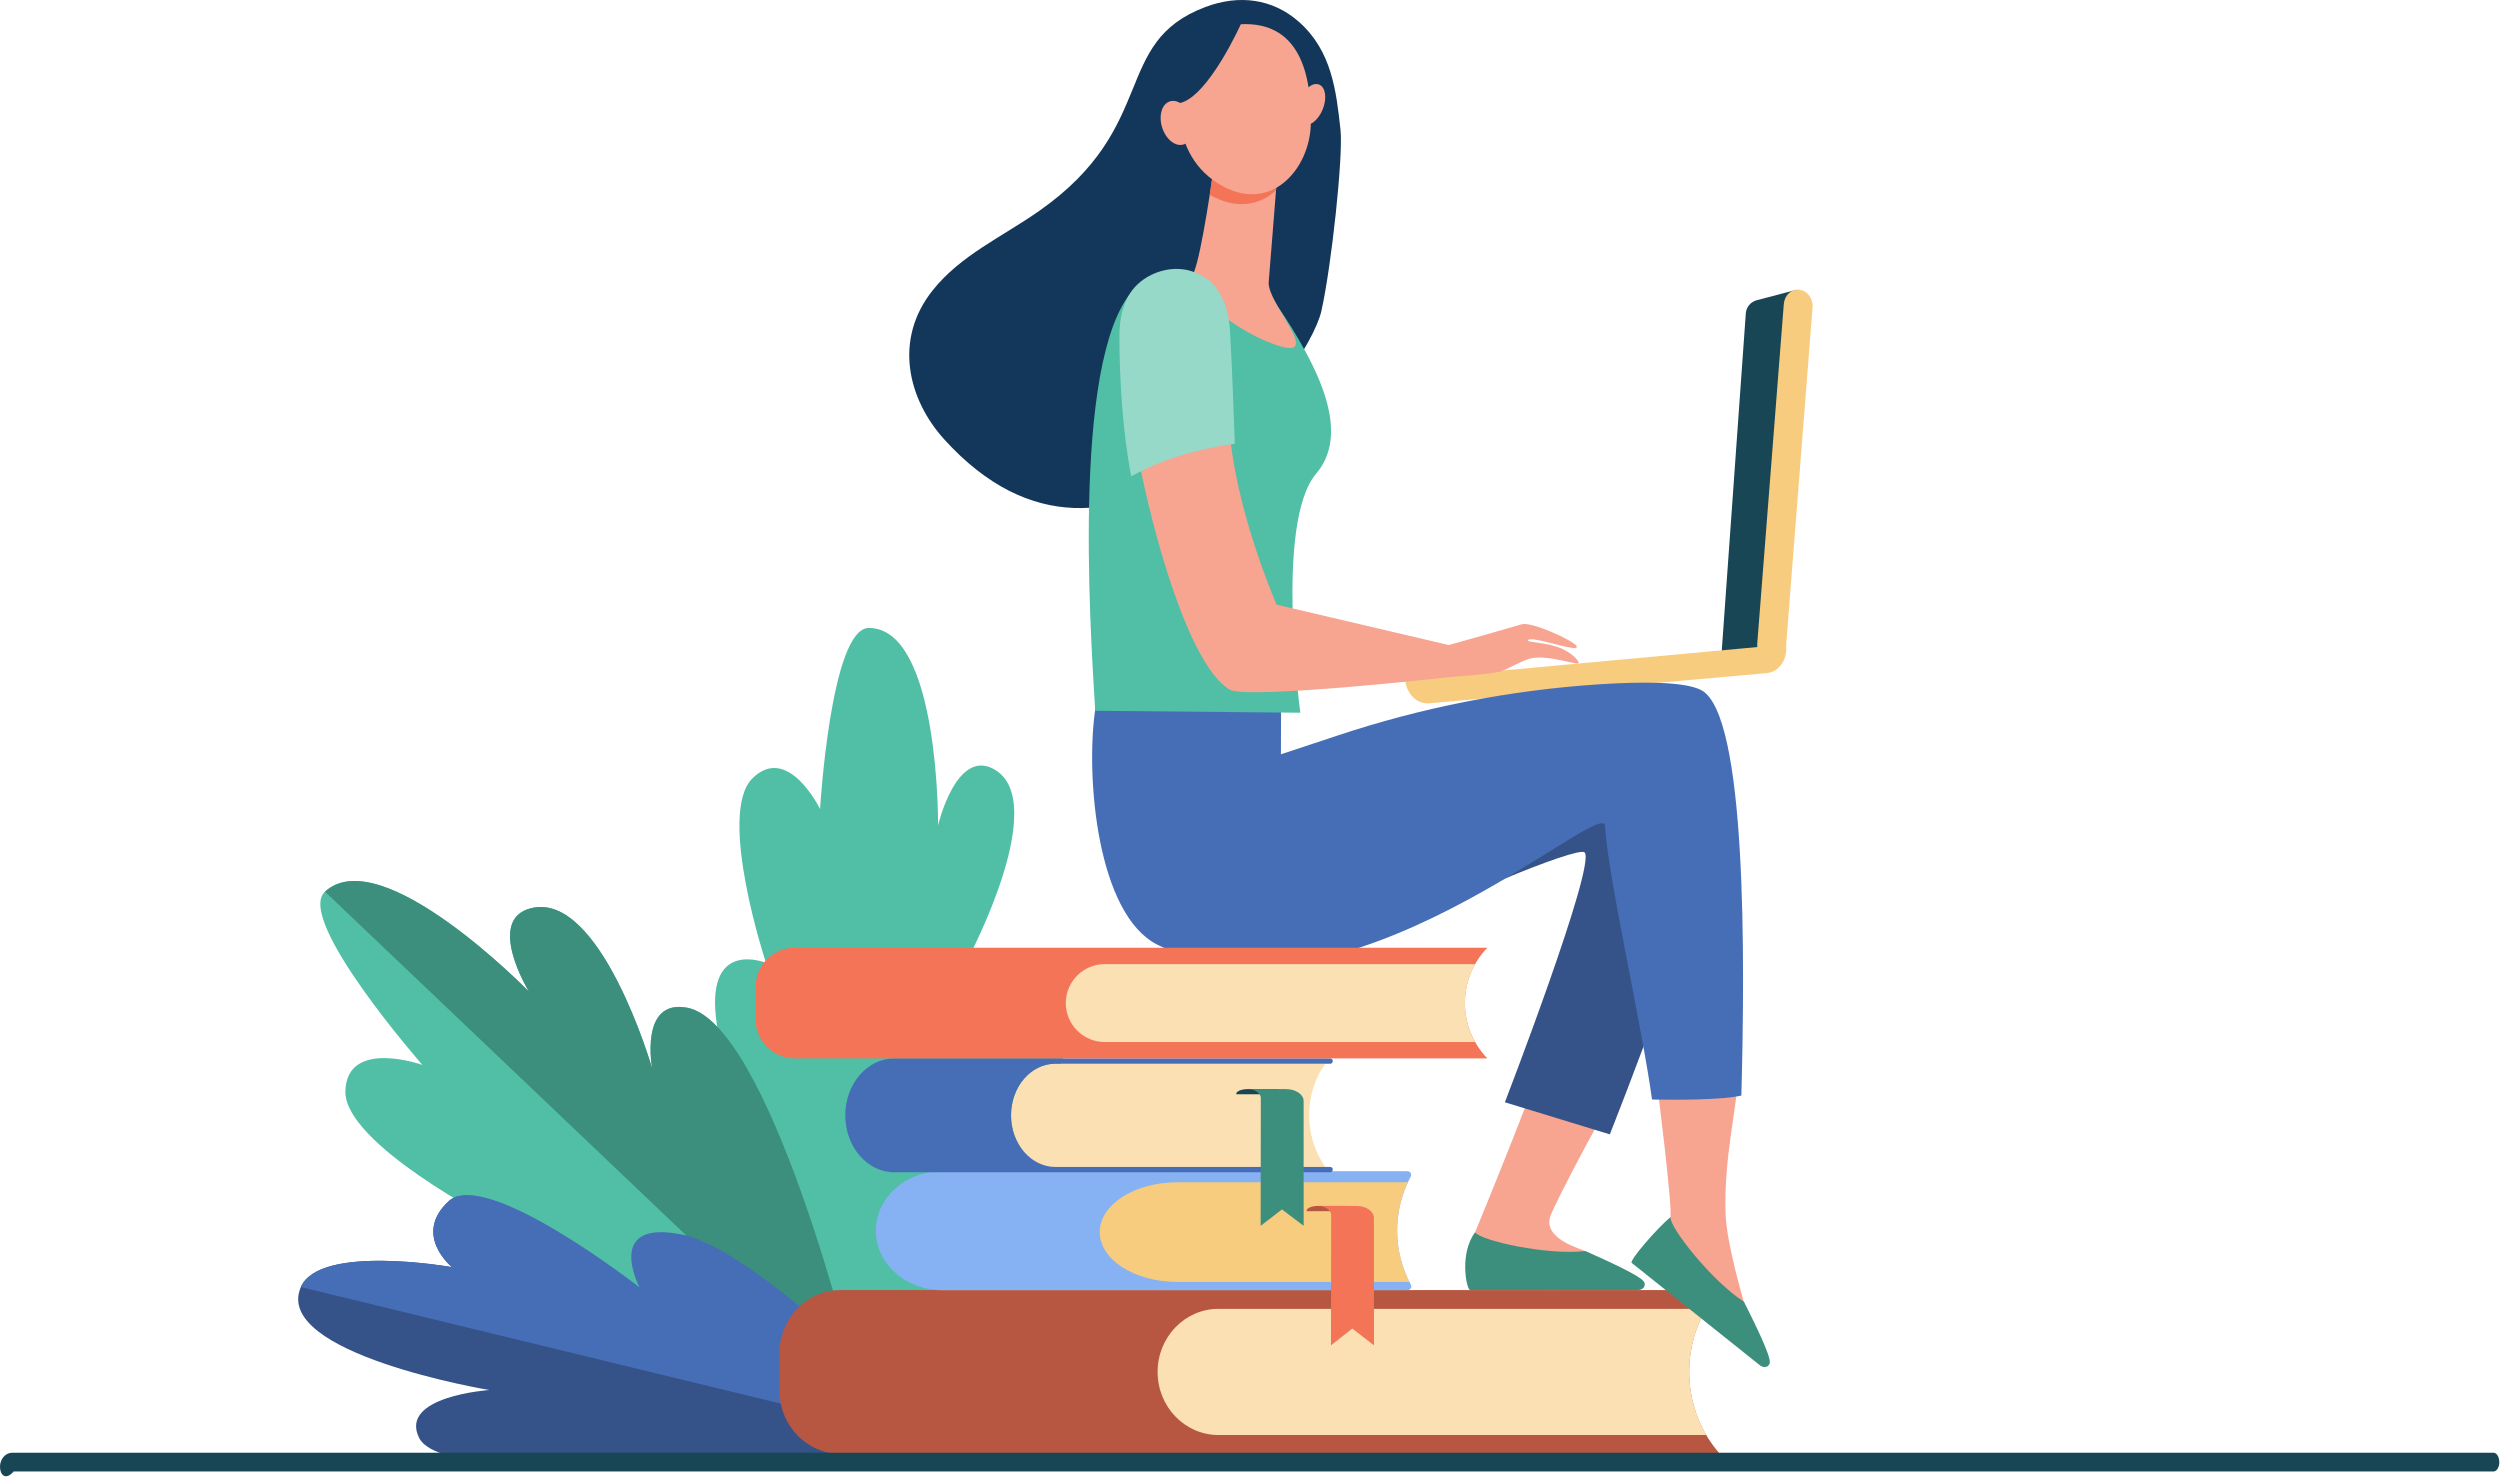
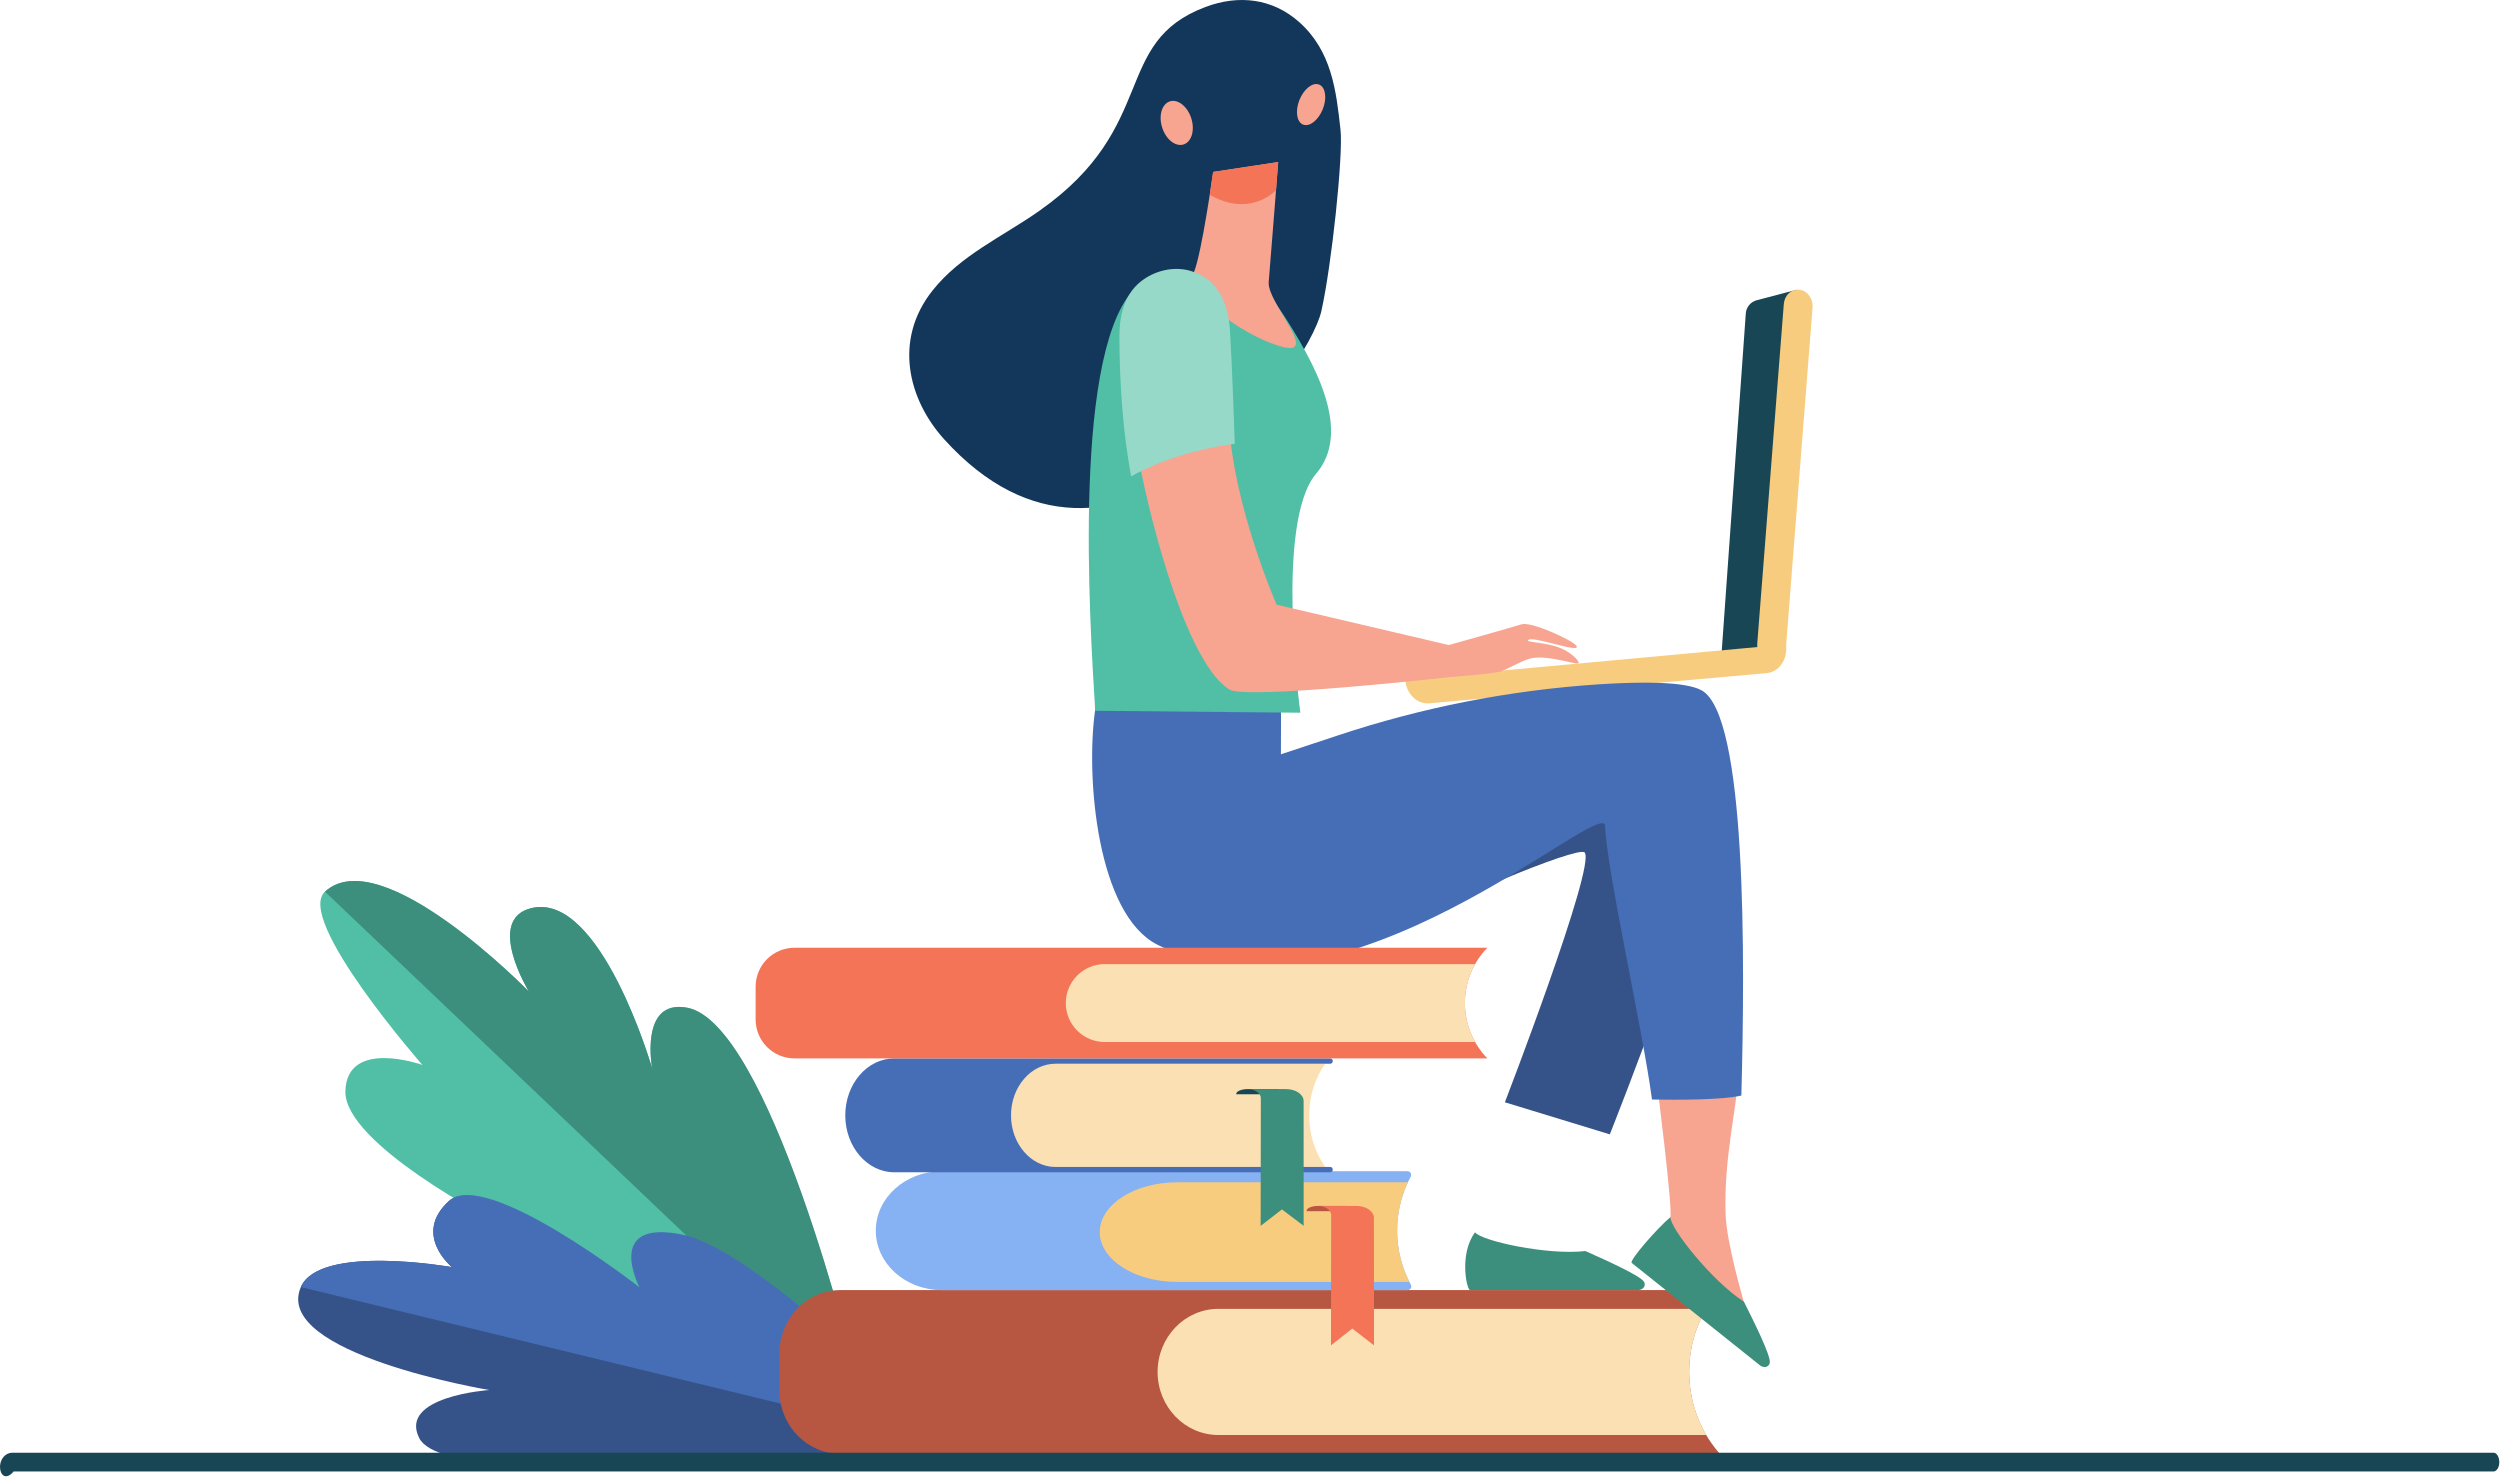
<svg xmlns="http://www.w3.org/2000/svg" width="1787" height="1056" viewBox="0 0 1787 1056" fill="none">
-   <path d="M592.5 1036.31C592.5 1036.31 517.7 782.794 511.7 726.874C505.7 670.954 547.53 688.274 547.53 688.274C547.53 688.274 512.34 581.714 537.78 556.424C563.22 531.134 586.18 578.274 586.18 578.274C586.18 578.274 593.88 448.914 621.01 448.874C671.53 448.784 670.54 589.944 670.54 589.944C670.54 589.944 683.43 534.684 710.54 549.834C751.34 572.684 692.83 683.434 692.83 683.434C692.83 683.434 744.83 683.434 763.08 709.694C795.8 756.724 592.5 1036.31 592.5 1036.31Z" fill="#50BFA5" />
  <path d="M616.951 1002.76C616.951 1002.76 401.321 966.704 354.421 928.494C307.521 890.284 353.941 873.064 353.941 873.064C353.941 873.064 245.621 817.534 246.871 779.774C248.121 742.014 301.941 761.214 301.941 761.214C301.941 761.214 210.671 657.134 232.281 637.364C272.521 600.554 378.041 708.744 378.041 708.744C378.041 708.744 346.711 657.294 379.701 649.144C429.471 636.874 466.191 763.734 466.191 763.734C466.191 763.734 456.861 713.634 491.191 720.314C552.741 732.284 616.951 1002.76 616.951 1002.76Z" fill="#50BFA5" />
  <path d="M491.171 720.314C456.781 714.094 466.171 763.734 466.171 763.734C466.171 763.734 429.451 636.874 379.681 649.144C346.681 657.294 378.021 708.744 378.021 708.744C378.021 708.744 272.521 600.564 232.301 637.364L616.301 1002.82C609.391 967.914 548.841 730.734 491.171 720.314Z" fill="#3C8F7C" />
  <path d="M678.301 1032.5C678.301 1032.5 564.741 917.024 507.561 904.994C450.381 892.964 460.661 933.654 460.661 933.654C460.661 933.654 347.201 834.434 320.901 858.474C294.601 882.514 323.051 905.724 323.051 905.724C323.051 905.724 228.541 888.984 215.051 919.994C194.261 967.644 349.691 993.584 349.691 993.584C349.691 993.584 284.551 998.104 299.691 1027.98C322.411 1073.04 678.301 1032.5 678.301 1032.5Z" fill="#355389" />
  <path d="M215.021 919.993C228.541 888.993 323.021 905.723 323.021 905.723C323.021 905.723 294.581 882.513 320.871 858.473C347.161 834.433 457.102 920.163 457.102 920.163C457.102 920.163 431.182 870.613 488.362 882.643C545.542 894.673 678.302 1032.5 678.302 1032.5L215.021 919.993Z" fill="#466EB6" />
  <path d="M1229.3 1039.15H600.661C576.661 1039.15 557.191 1018.96 557.191 994.063V967.243C557.191 942.343 576.651 922.153 600.661 922.153H1229.3C1200.55 954.753 1200.05 1004.57 1228.15 1037.79L1229.3 1039.15Z" fill="#B75742" />
  <path d="M1219.61 935.563H870.921C846.921 935.563 827.451 955.753 827.451 980.653C827.451 1005.56 846.911 1025.74 870.921 1025.74H1219.64C1211.65 1012.06 1207.43 996.503 1207.42 980.658C1207.42 964.812 1211.62 949.249 1219.61 935.563Z" fill="#FAE0B2" />
  <path d="M1008.46 840.893C1008.65 840.478 1008.73 840.02 1008.69 839.564C1008.65 839.109 1008.49 838.672 1008.23 838.297C1007.97 837.922 1007.61 837.623 1007.2 837.429C1006.79 837.235 1006.33 837.154 1005.87 837.193H673.232C647.152 837.193 626.021 856.193 626.021 879.683C626.021 903.143 647.152 922.173 673.232 922.173H1005.96C1006.42 922.211 1006.88 922.128 1007.29 921.933C1007.71 921.737 1008.07 921.436 1008.33 921.059C1008.59 920.682 1008.75 920.243 1008.79 919.786C1008.83 919.329 1008.75 918.869 1008.55 918.453C1002.08 906.553 998.69 893.228 998.674 879.685C998.658 866.141 1002.02 852.808 1008.46 840.893Z" fill="#86B1F2" />
  <path d="M1006.36 845.104H841.501C810.901 845.104 786.102 861.043 786.102 880.703C786.102 900.363 810.901 916.313 841.501 916.313H1007.44C1001.87 905.305 998.874 893.171 998.687 880.833C998.5 868.495 1001.12 856.276 1006.36 845.104Z" fill="#F7CC7F" />
  <path d="M963.781 861.983H942.301C937.691 861.983 933.941 863.533 933.941 865.443V865.753H963.771L963.781 861.983Z" fill="#B75742" />
  <path d="M982.102 870.663C982.102 865.863 976.492 861.983 969.572 861.983H942.021C947.271 861.983 951.521 864.933 951.521 868.563L951.391 961.653L966.612 949.653L982.131 961.653L982.102 870.663Z" fill="#F47458" />
  <path d="M947.302 834.133H753.752C736.592 834.133 722.682 817.613 722.682 797.243C722.682 776.873 736.592 760.363 753.752 760.363H947.302C932.512 780.813 931.932 810.803 945.922 832.033L947.302 834.133Z" fill="#FAE0B2" />
  <path d="M722.691 797.244C722.691 776.874 736.941 760.364 754.511 760.364H950.991C951.465 760.326 951.905 760.101 952.214 759.74C952.524 759.378 952.677 758.908 952.641 758.434C952.669 757.966 952.511 757.505 952.203 757.151C951.894 756.798 951.459 756.58 950.991 756.544H639.301C619.921 756.544 604.201 774.764 604.201 797.244C604.201 819.734 619.921 837.954 639.301 837.954H951.001C951.468 837.916 951.902 837.697 952.21 837.344C952.518 836.991 952.676 836.532 952.651 836.064C952.687 835.59 952.534 835.12 952.224 834.758C951.915 834.397 951.475 834.172 951.001 834.134H754.511C736.941 834.134 722.691 817.614 722.691 797.244Z" fill="#466EB6" />
  <path d="M913.5 778.483H892.03C887.42 778.483 883.67 780.013 883.67 781.883V782.193H913.5V778.483Z" fill="#184655" />
  <path d="M931.82 787.003C931.82 782.303 926.21 778.483 919.29 778.483H891.74C896.99 778.483 901.24 781.383 901.24 784.943L901.11 876.233L916.33 864.493L931.85 876.233L931.82 787.003Z" fill="#3C8F7C" />
  <path d="M1255.68 214.614L1284.25 207.094L1264.89 465.394L1230.61 466.534L1247.9 223.994C1248.06 221.814 1248.89 219.737 1250.29 218.055C1251.68 216.373 1253.57 215.17 1255.68 214.614Z" fill="#184655" />
  <path d="M1267.45 472.754C1266.79 472.826 1266.11 472.826 1265.45 472.754C1259.78 472.084 1255.58 466.444 1256.07 460.154L1275.07 217.274C1275.56 210.984 1280.56 206.424 1286.24 207.094C1291.92 207.764 1296.11 213.414 1295.62 219.704L1276.62 462.584C1276.22 468.104 1272.3 472.314 1267.45 472.754Z" fill="#F7CC7F" />
  <path d="M1004.48 485.694C1004.48 485.874 1004.48 486.044 1004.48 486.224C1005.37 496.104 1013.03 503.504 1021.57 502.734L1262.88 481.134C1271.43 480.374 1277.63 471.744 1276.74 461.864C1276.74 461.444 1276.65 461.034 1276.58 460.624L1004.48 485.694Z" fill="#F7CC7F" />
-   <path d="M1172.51 746.563C1156.71 755.323 1108.41 739.963 1108.41 738.563C1107.72 751.763 1054.33 880.964 1054.33 880.964V920.714C1054.33 920.714 1164.33 925.954 1162.76 916.234C1161.19 906.514 1155.26 912.834 1133.32 894.474C1131.32 892.844 1100.56 885.694 1108.89 867.474C1125.73 830.744 1161.39 769.503 1172.51 746.563Z" fill="#F7A491" />
  <path d="M1050.75 922.154H1171.18C1175.52 921.714 1176.54 918.154 1175 916.024C1171.84 911.604 1148.76 901.164 1133.25 894.244C1106.25 897.394 1058.73 887.004 1054.38 880.844C1042.94 896.194 1048.3 921.654 1050.75 922.154Z" fill="#3C8F7C" />
  <path d="M1024.3 653.813C1022.67 648.923 1127.98 604.233 1132.69 609.343C1141.03 618.343 1075.69 787.913 1075.69 787.913L1150.69 810.843C1150.69 810.843 1228.69 614.973 1225.44 579.143C1222.19 543.313 1183.11 502.613 1098.44 528.663C1013.77 554.713 1024.3 653.813 1024.3 653.813Z" fill="#355389" />
  <path d="M1242.38 768.854C1224.6 765.624 1201.56 764.704 1183.11 764.384C1185.29 780.804 1195.84 865.014 1193.91 870.194C1189.06 882.89 1180.24 893.681 1168.76 900.964C1168.76 900.964 1250.53 974.744 1255.46 966.224C1260.39 957.704 1251.82 958.844 1246.46 930.734C1245.99 928.234 1234.16 888.994 1233.46 867.834C1232.05 827.474 1241.77 791.274 1242.38 768.854Z" fill="#F7A491" />
  <path d="M1216.14 493.353C1204.73 487.273 1175.14 487.053 1142.56 489.163C1079.07 493.377 1016.38 505.683 956.011 525.783L915.601 539.163L915.731 497.733C915.731 497.733 787.171 476.223 782.731 508.083C776.001 556.083 784.361 653.483 827.191 675.223C960.241 742.763 1146.69 567.633 1147.37 590.543C1148.27 621.313 1174.21 735.823 1180.85 785.953C1199.29 786.273 1230.98 786.263 1244.73 783.103C1247.36 684.893 1248.61 510.683 1216.14 493.353Z" fill="#466EB6" />
  <path d="M1166.3 902.693L1258.23 976.113C1261.87 978.533 1264.89 976.443 1265.07 973.803C1265.43 968.373 1254.19 945.673 1246.58 930.493C1223.68 915.803 1193.47 877.493 1194.02 869.993C1184.3 878.173 1164.71 900.763 1166.3 902.693Z" fill="#3C8F7C" />
  <path d="M958.202 92.863C955.122 64.633 951.862 36.303 928.472 15.613C909.532 -1.127 885.472 -3.967 861.652 4.993C794.202 30.373 828.952 90.273 742.952 150.673C716.222 169.443 686.772 182.283 666.652 207.553C638.482 242.933 649.122 285.473 674.782 313.883C797.602 449.803 934.712 266.243 944.562 222.173C951.882 189.393 960.192 111.033 958.202 92.863Z" fill="#13375B" />
  <path d="M933.3 251.564C927.091 240.163 920.295 229.092 912.94 218.394C902.53 199.894 875.65 190.544 875.65 190.544C875.65 190.544 866.65 190.724 856.33 191.234C855.957 192.522 855.27 193.697 854.33 194.654C850.45 197.564 828.21 193.814 813.85 203.564C765.7 244.834 779.02 444.884 782.85 508.064L929.49 509.454C929.49 509.454 911 373.454 940.79 338.574C961.5 314.274 948.15 279.024 933.3 251.564Z" fill="#50BFA5" />
  <path d="M867.17 122.883C867.17 122.883 859.11 180.443 853.48 194.433C847.85 208.423 884.48 238.343 914.87 247.433C945.26 256.523 905.57 216.533 906.87 201.573C908.17 186.613 913.67 115.823 913.67 115.823L867.17 122.883Z" fill="#F7A491" />
  <path d="M912.091 136.113C912.981 124.403 913.631 115.813 913.631 115.813L867.171 122.883C867.171 122.883 866.001 129.643 864.701 139.203C883.541 150.133 900.471 146.683 912.091 136.113Z" fill="#F47458" />
-   <path d="M881.74 17.743C869.635 21.115 859.132 28.696 852.12 39.123C840.82 56.373 833.06 107.173 870.3 130.883C907.54 154.593 936.49 121.053 936.97 88.344C937.45 55.633 930.44 11.973 881.74 17.743Z" fill="#F7A491" />
  <path d="M945.5 78.104C942.32 85.994 936.02 90.894 931.42 89.044C926.82 87.194 925.671 79.294 928.851 71.404C932.031 63.514 938.32 58.614 942.92 60.464C947.52 62.314 948.67 70.214 945.5 78.104Z" fill="#F7A491" />
  <path d="M887.23 16.673C887.23 16.673 863.89 69.033 843.38 73.673C822.87 78.313 823.17 104.673 823.17 104.673C823.17 104.673 823.62 43.823 842.85 29.873C862.08 15.923 887.23 16.673 887.23 16.673Z" fill="#13375B" />
  <path d="M851.531 84.563C854.231 93.063 851.761 101.433 846.011 103.263C840.261 105.093 833.411 99.673 830.711 91.173C828.011 82.673 830.481 74.293 836.231 72.463C841.981 70.633 848.831 76.083 851.531 84.563Z" fill="#F7A491" />
  <path d="M1113.8 462.613C1105 459.433 1091.91 459.033 1092.13 457.873C1093.01 453.173 1131.88 468.253 1126.63 461.393C1123.7 457.573 1094.63 444.043 1087.54 446.273C1080.68 448.443 1035.64 461.083 1035.64 461.083L912.532 432.233C912.532 432.233 881.462 361.623 878.422 300.953C852.742 304.433 835.252 310.773 812.932 323.163C823.692 381.163 849.862 475.223 878.792 492.873C890.952 500.293 1036.25 483.983 1036.25 483.983C1036.25 483.983 1068.25 481.723 1073.5 479.713C1077.5 478.183 1087.69 472.433 1093.24 470.853C1105.88 467.283 1128.38 476.263 1128.45 473.783C1128.5 471.983 1122.79 465.863 1113.8 462.613Z" fill="#F7A491" />
  <path d="M879.18 236.133C877.99 217.473 870.92 199.443 851.06 193.643C838.75 190.043 824.94 193.483 815.06 201.523C803.36 211.083 800.06 226.413 800.15 240.923C800.27 273.923 802.52 308.043 808.54 340.493C830.86 328.103 856.92 320.653 882.61 317.183C882.64 316.983 880.74 260.803 879.18 236.133Z" fill="#96D9C9" />
  <path d="M1063.19 677.434H567.951C564.294 677.434 560.673 678.154 557.295 679.554C553.917 680.953 550.847 683.005 548.262 685.591C545.677 688.178 543.626 691.248 542.228 694.627C540.829 698.005 540.11 701.627 540.111 705.284V728.704C540.11 732.36 540.829 735.982 542.228 739.361C543.626 742.739 545.677 745.81 548.262 748.396C550.847 750.982 553.917 753.034 557.295 754.433C560.673 755.833 564.294 756.554 567.951 756.554H1063.19L1062.93 756.284C1052.74 745.673 1047.07 731.518 1047.12 716.806C1047.17 702.094 1052.93 687.977 1063.19 677.434Z" fill="#F47458" />
  <path d="M1054.43 689.144H789.68C782.294 689.144 775.21 692.078 769.987 697.301C764.764 702.524 761.83 709.607 761.83 716.994C761.83 724.38 764.764 731.464 769.987 736.687C775.21 741.909 782.294 744.844 789.68 744.844H1054.42C1049.64 736.34 1047.13 726.748 1047.13 716.992C1047.13 707.236 1049.64 697.645 1054.43 689.144Z" fill="#FAE0B2" />
  <path d="M8.72 1038.41C3.9 1038.41 0 1042.93 0 1048.51C0 1054.09 3.9 1058.6 9.76 1051.82H1782.38C1784.65 1051.82 1786.49 1048.82 1786.5 1045.16C1786.5 1041.44 1784.67 1038.41 1782.38 1038.41H8.72Z" fill="#184655" />
</svg>